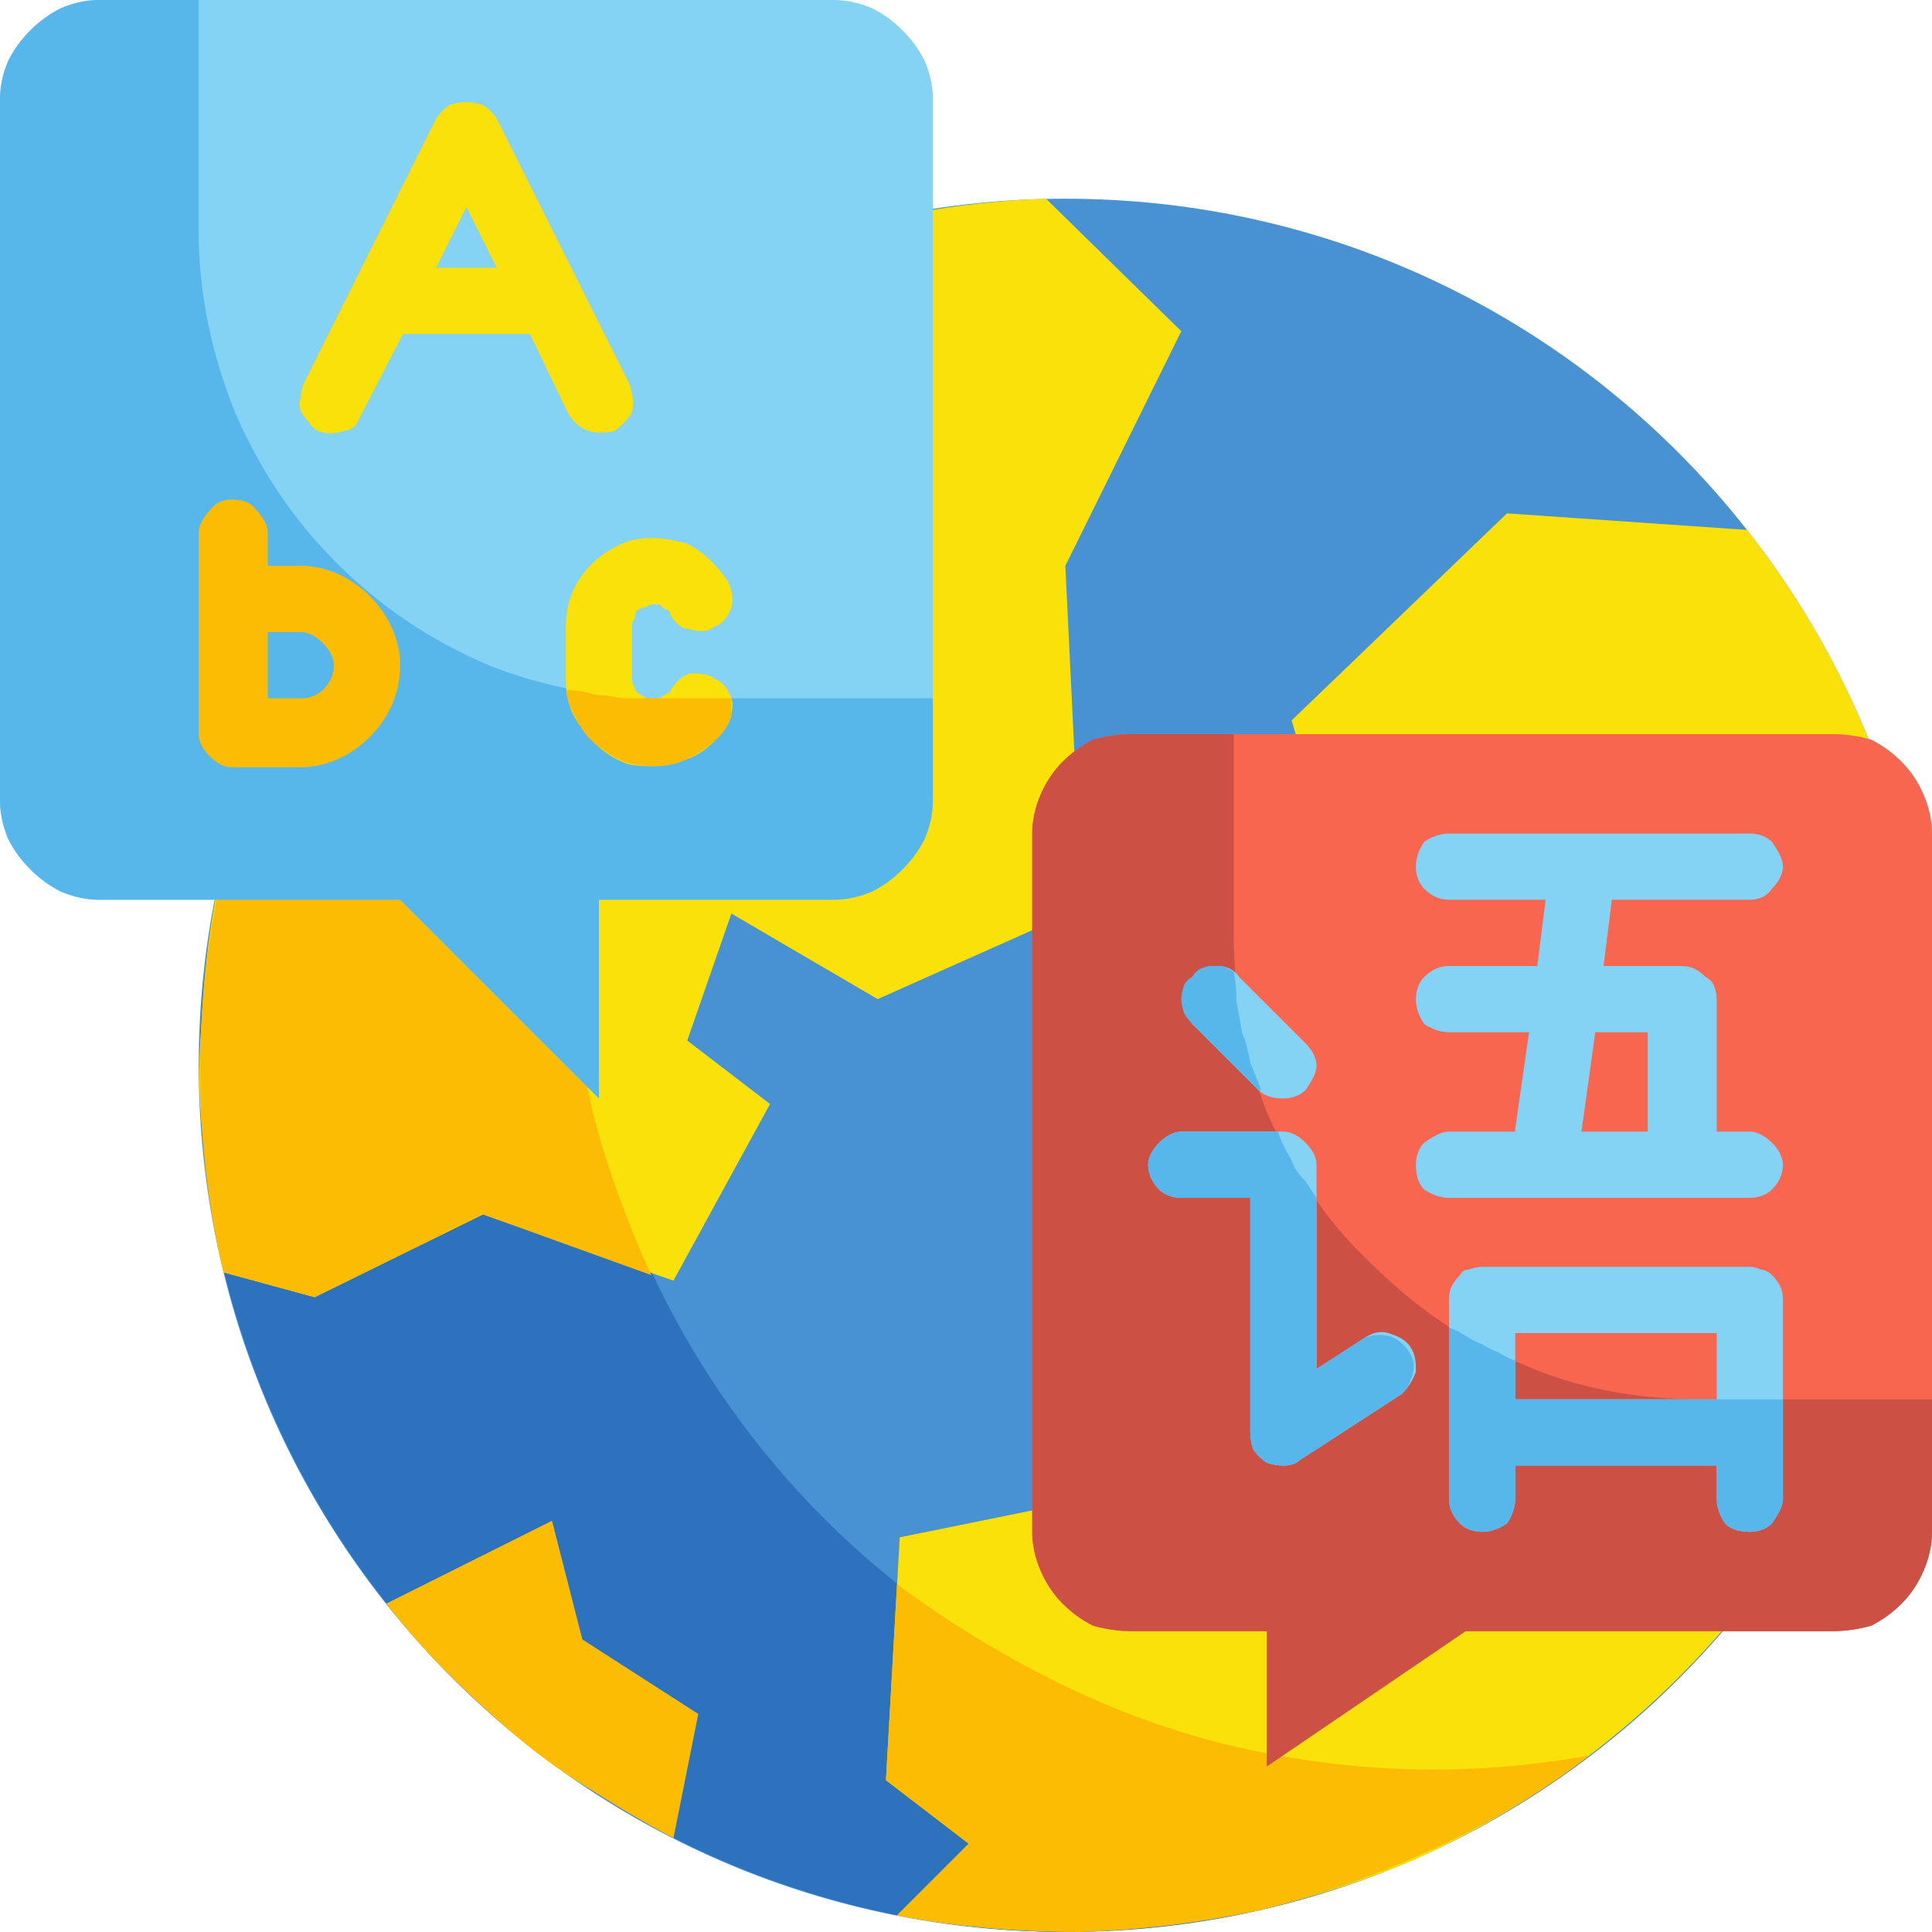
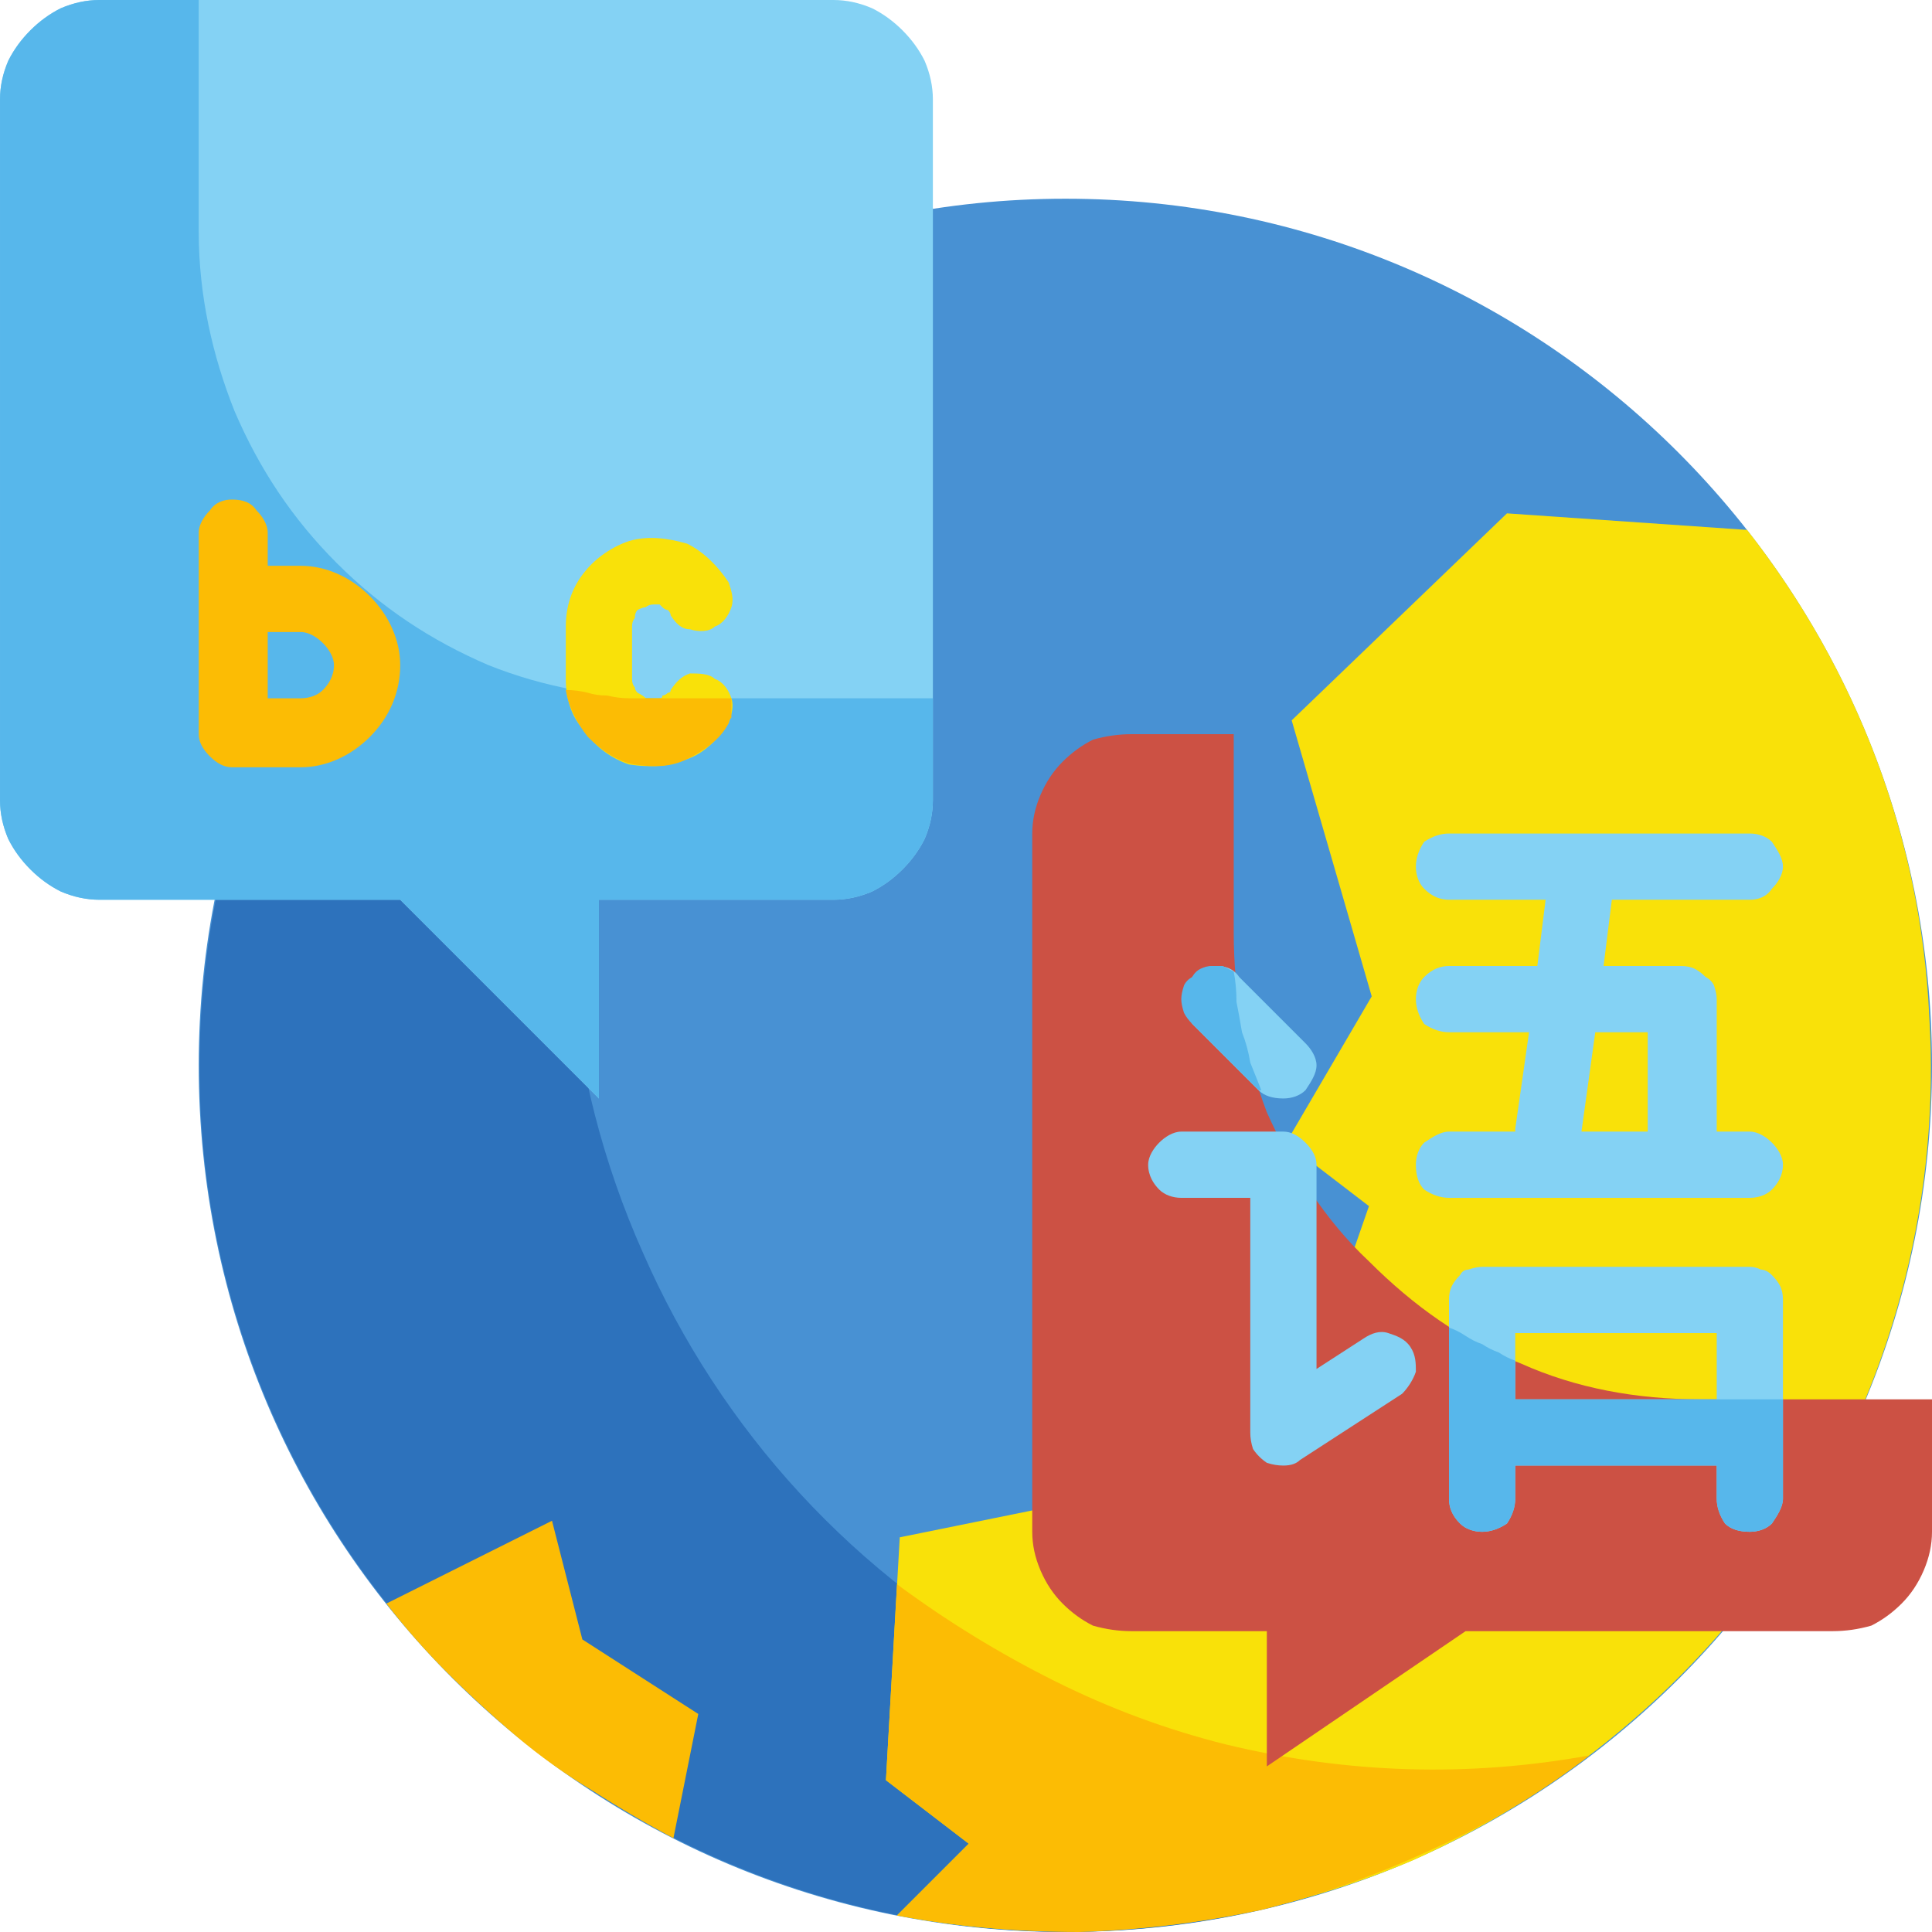
<svg xmlns="http://www.w3.org/2000/svg" version="1.2" viewBox="0 0 70 70" width="70" height="70">
  <style>.a{fill:#4891d3}.b{fill:#2d72bc}.c{fill:#f9e109}.d{fill:#fcbc04}.e{fill:#84d2f4}.f{fill:#57b7eb}.g{fill:#f8664f}.h{fill:#cc5144}</style>
  <path fill-rule="evenodd" class="a" d="m38.6 70c-17.3 0-31.4-14-31.4-31.4 0-17.3 14.1-31.4 31.4-31.4 17.4 0 31.4 14.1 31.4 31.4 0 17.4-14 31.4-31.4 31.4z" />
  <path class="b" d="m57.6 63.6c-7.6 5.8-17.5 7.8-26.8 5.4-9.3-2.4-17-8.9-20.9-17.7-3.9-8.8-3.5-18.9 1-27.4 4.5-8.5 12.6-14.4 22.1-16.2-5.6 4.3-9.7 10.4-11.4 17.2-1.8 6.8-1.2 14 1.7 20.5 2.8 6.4 7.7 11.8 14 15.1 6.2 3.3 13.4 4.4 20.3 3.1z" />
  <path class="c" d="m49.7 36.1l-2.9-10 7.8-7.5 8.7 0.6c4 5.1 6.3 11.2 6.6 17.6 0.4 6.4-1.2 12.8-4.5 18.2-3.4 5.5-8.4 9.8-14.2 12.4-5.9 2.5-12.4 3.2-18.7 2l2.6-2.6-3-2.3 0.5-8.8 6.9-1.4 5.4-0.7 3.1-5.3 1.6-4.6-3-2.3z" />
-   <path class="c" d="m9 28.2c1-2.9 2.5-5.8 4.4-8.3 1.9-2.6 4.2-4.8 6.8-6.7 2.5-1.8 5.4-3.3 8.4-4.3 3-1 6.1-1.6 9.3-1.7l4.9 4.8-4.2 8.5 0.6 12.4-7.4 3.3-5.3-3.1-1.6 4.6 3 2.3-3.5 6.4-6.9-2.4-6.1 3-3.3-0.9q-0.5-2.2-0.7-4.5-0.3-2.2-0.1-4.5 0.1-2.3 0.5-4.5 0.4-2.2 1.2-4.4z" />
  <path class="d" d="m14 58.1l6-3 1.1 4.3 4.2 2.7-0.9 4.5q-1.5-0.8-2.9-1.7-1.5-0.9-2.8-2-1.3-1.1-2.5-2.3-1.2-1.2-2.2-2.5z" />
  <path class="d" d="m57.6 63.6q-2.6 2-5.7 3.4-3 1.4-6.2 2.2-3.3 0.7-6.6 0.8-3.4 0-6.6-0.6l2.6-2.6-3-2.3 0.4-7.1q2.7 2 5.7 3.5 3 1.5 6.2 2.3 3.3 0.8 6.6 0.9 3.3 0.1 6.6-0.5z" />
-   <path class="d" d="m22.4 22.4q-1.1 2.8-1.5 5.9-0.4 3-0.3 6.1 0.2 3 0.9 6 0.8 3 2.1 5.8l-6.1-2.2-6.1 3-3.3-0.9c-1-4.2-1.1-8.5-0.4-12.7 0.7-4.2 2.2-8.2 4.6-11.8 2.3-3.6 5.3-6.7 8.9-9.1 3.5-2.3 7.6-4 11.8-4.7q-1.9 1.3-3.5 3-1.6 1.6-2.9 3.5-1.4 1.8-2.4 3.9-1.1 2-1.8 4.2z" />
  <path class="e" d="m0 3.6v25.4q0 0.7 0.3 1.4 0.3 0.6 0.8 1.1 0.5 0.5 1.1 0.8 0.7 0.3 1.4 0.3h10.9l7.2 7.2v-7.2h8.5q0.7 0 1.4-0.3 0.6-0.3 1.1-0.8 0.5-0.5 0.8-1.1 0.3-0.7 0.3-1.4v-25.4q0-0.7-0.3-1.4-0.3-0.6-0.8-1.1-0.5-0.5-1.1-0.8-0.7-0.3-1.4-0.3h-26.6q-0.7 0-1.4 0.3-0.6 0.3-1.1 0.8-0.5 0.5-0.8 1.1-0.3 0.7-0.3 1.4z" />
  <path class="f" d="m33.8 25.3v3.7q0 0.7-0.3 1.4-0.3 0.6-0.8 1.1-0.5 0.5-1.1 0.8-0.7 0.3-1.4 0.3h-8.5v7.2l-7.2-7.2h-10.9q-0.7 0-1.4-0.3-0.6-0.3-1.1-0.8-0.5-0.5-0.8-1.1-0.3-0.7-0.3-1.4v-25.4q0-0.7 0.3-1.4 0.3-0.6 0.8-1.1 0.5-0.5 1.1-0.8 0.7-0.3 1.4-0.3h3.6v8.4c0 2.3 0.5 4.5 1.3 6.5 0.9 2.1 2.1 3.9 3.7 5.5 1.6 1.6 3.4 2.8 5.5 3.7 2 0.8 4.2 1.2 6.4 1.2z" />
-   <path class="c" d="m11.5 15.6q0.2 0.1 0.5 0.1 0.2 0 0.5-0.1 0.2 0 0.4-0.2 0.1-0.2 0.2-0.4l1.5-2.9h4.6l1.4 2.9c0.2 0.3 0.4 0.5 0.7 0.6 0.3 0.1 0.7 0.1 1 0 0.2-0.2 0.5-0.4 0.6-0.7 0.1-0.3 0-0.7-0.1-1l-4.8-9.6q-0.2-0.3-0.5-0.5-0.3-0.1-0.6-0.1-0.3 0-0.6 0.1-0.3 0.2-0.5 0.5l-4.8 9.6q-0.1 0.3-0.1 0.5-0.1 0.2 0 0.5 0.1 0.2 0.3 0.4 0.1 0.2 0.3 0.3zm5.4-8.1l1.1 2.2h-2.2z" />
  <path class="d" d="m10.9 20.5h-1.2v-1.2c0-0.3-0.2-0.6-0.4-0.8-0.2-0.3-0.5-0.4-0.9-0.4-0.3 0-0.6 0.1-0.8 0.4-0.2 0.2-0.4 0.5-0.4 0.8v7.3q0 0.2 0.1 0.4 0.1 0.2 0.3 0.4 0.2 0.2 0.4 0.3 0.2 0.1 0.4 0.1h2.5c0.9 0 1.8-0.4 2.5-1.1 0.7-0.7 1.1-1.6 1.1-2.6 0-0.9-0.4-1.8-1.1-2.5-0.7-0.7-1.6-1.1-2.5-1.1zm0 4.8h-1.2v-2.4h1.2c0.3 0 0.6 0.2 0.8 0.4 0.2 0.2 0.4 0.5 0.4 0.8 0 0.4-0.2 0.7-0.4 0.9-0.2 0.2-0.5 0.3-0.8 0.3z" />
  <path class="c" d="m23.7 21.9q0.1 0 0.2 0 0.1 0.1 0.1 0.1 0.1 0.1 0.2 0.1 0.1 0.1 0.1 0.2c0.2 0.3 0.4 0.5 0.7 0.5 0.3 0.1 0.7 0.1 0.9-0.1 0.3-0.1 0.5-0.4 0.6-0.7 0.1-0.3 0-0.6-0.1-0.9-0.4-0.6-0.9-1.1-1.5-1.4-0.7-0.2-1.4-0.3-2.1-0.1-0.6 0.2-1.2 0.6-1.6 1.1-0.5 0.6-0.7 1.3-0.7 2v1.9c0 0.7 0.2 1.4 0.7 1.9 0.4 0.6 1 1 1.6 1.2 0.7 0.1 1.4 0.1 2.1-0.2 0.6-0.2 1.1-0.7 1.5-1.3 0.1-0.3 0.2-0.6 0.1-0.9-0.1-0.3-0.3-0.6-0.6-0.7-0.2-0.2-0.6-0.2-0.9-0.2-0.3 0.1-0.5 0.3-0.7 0.6q0 0.1-0.1 0.1-0.1 0.1-0.2 0.1 0 0.1-0.1 0.1-0.1 0-0.2 0-0.2 0-0.3 0-0.1-0.1-0.3-0.2-0.1-0.1-0.1-0.2-0.1-0.1-0.1-0.3v-1.9q0-0.2 0.1-0.3 0-0.2 0.1-0.3 0.2-0.1 0.3-0.1 0.1-0.1 0.3-0.1z" />
  <path class="d" d="m26.4 26.2c-0.3 0.6-0.9 1-1.5 1.3-0.6 0.3-1.2 0.3-1.9 0.2-0.6-0.1-1.2-0.5-1.7-1-0.4-0.5-0.7-1.1-0.8-1.7q0.4 0 0.8 0.1 0.3 0.1 0.7 0.1 0.4 0.1 0.8 0.1 0.3 0 0.7 0 0 0 0.1 0 0 0 0 0 0 0 0 0 0 0 0.1 0 0 0 0 0 0 0 0 0 0 0 0 0 0 0 0.1 0 0.1 0 0.3 0h2.4q0 0.2 0 0.3 0 0.1 0 0.2 0 0.1 0 0.2-0.1 0.1-0.1 0.2z" />
-   <path class="g" d="m37.4 30.2v25.3q0 0.7 0.3 1.4 0.3 0.7 0.8 1.2 0.5 0.5 1.1 0.8 0.7 0.2 1.4 0.2h4.9v4.9l7.2-4.9h13.3q0.7 0 1.4-0.2 0.6-0.3 1.1-0.8 0.5-0.5 0.8-1.2 0.3-0.7 0.3-1.4v-25.3q0-0.7-0.3-1.4-0.3-0.7-0.8-1.2-0.5-0.5-1.1-0.8-0.7-0.2-1.4-0.2h-25.4q-0.7 0-1.4 0.2-0.6 0.3-1.1 0.8-0.5 0.5-0.8 1.2-0.3 0.7-0.3 1.4z" />
  <path class="h" d="m70 50.7v4.8q0 0.7-0.3 1.4-0.3 0.7-0.8 1.2-0.5 0.5-1.1 0.8-0.7 0.2-1.4 0.2h-13.3l-7.2 4.9v-4.9h-4.9q-0.7 0-1.4-0.2-0.6-0.3-1.1-0.8-0.5-0.5-0.8-1.2-0.3-0.7-0.3-1.4v-25.3q0-0.7 0.3-1.4 0.3-0.7 0.8-1.2 0.5-0.5 1.1-0.8 0.7-0.2 1.4-0.2h3.7v7.2c0 2.2 0.4 4.4 1.2 6.5 0.9 2 2.1 3.9 3.7 5.4 1.6 1.6 3.4 2.9 5.5 3.7 2 0.9 4.2 1.3 6.5 1.3z" />
  <path class="e" d="m49.4 48.5l-1.7 1.1v-7.4q0-0.2-0.1-0.4-0.1-0.2-0.3-0.4-0.2-0.2-0.4-0.3-0.2-0.1-0.4-0.1h-3.7c-0.3 0-0.6 0.2-0.8 0.4-0.2 0.2-0.4 0.5-0.4 0.8 0 0.4 0.2 0.7 0.4 0.9 0.2 0.2 0.5 0.3 0.8 0.3h2.5v8.5q0 0.3 0.1 0.6 0.2 0.3 0.5 0.5 0.3 0.1 0.6 0.1 0.4 0 0.6-0.2l3.7-2.4c0.2-0.2 0.4-0.5 0.5-0.8 0-0.3 0-0.6-0.2-0.9-0.2-0.3-0.5-0.4-0.8-0.5-0.3-0.1-0.6 0-0.9 0.2z" />
  <path class="e" d="m45.6 39.5c0.2 0.2 0.5 0.3 0.9 0.3 0.3 0 0.6-0.1 0.8-0.3 0.2-0.3 0.4-0.6 0.4-0.9 0-0.3-0.2-0.6-0.4-0.8l-2.4-2.4c-0.2-0.3-0.5-0.4-0.8-0.4-0.4 0-0.7 0.1-0.9 0.4-0.2 0.2-0.3 0.5-0.3 0.8 0 0.3 0.1 0.6 0.3 0.9z" />
  <path class="e" d="m63.4 41h-1.2v-4.8q0-0.2-0.1-0.5-0.1-0.2-0.3-0.3-0.2-0.2-0.4-0.3-0.2-0.1-0.5-0.1h-2.8l0.3-2.4h5c0.3 0 0.6-0.1 0.8-0.4 0.2-0.2 0.4-0.5 0.4-0.8 0-0.3-0.2-0.6-0.4-0.9-0.2-0.2-0.5-0.3-0.8-0.3h-10.9c-0.3 0-0.6 0.1-0.9 0.3-0.2 0.3-0.3 0.6-0.3 0.9 0 0.3 0.1 0.6 0.3 0.8 0.3 0.3 0.6 0.4 0.9 0.4h3.5l-0.3 2.4h-3.2c-0.3 0-0.6 0.1-0.9 0.4-0.2 0.2-0.3 0.5-0.3 0.8 0 0.3 0.1 0.6 0.3 0.9 0.3 0.2 0.6 0.3 0.9 0.3h2.9l-0.5 3.5q0 0 0 0 0 0 0 0.1 0 0 0 0 0 0 0 0h-2.4c-0.3 0-0.6 0.2-0.9 0.4-0.2 0.2-0.3 0.5-0.3 0.8 0 0.4 0.1 0.7 0.3 0.9 0.3 0.2 0.6 0.3 0.9 0.3h10.9c0.3 0 0.6-0.1 0.8-0.3 0.2-0.2 0.4-0.5 0.4-0.9 0-0.3-0.2-0.6-0.4-0.8-0.2-0.2-0.5-0.4-0.8-0.4zm-5.6-3.6h1.9v3.6h-2.4z" />
  <path class="e" d="m63.4 45.9h-9.7q-0.2 0-0.5 0.1-0.2 0-0.3 0.2-0.2 0.2-0.3 0.4-0.1 0.2-0.1 0.5v7.2c0 0.3 0.1 0.6 0.4 0.9 0.2 0.2 0.5 0.3 0.8 0.3 0.3 0 0.6-0.1 0.9-0.3 0.2-0.3 0.3-0.6 0.3-0.9v-1.2h7.3v1.2c0 0.3 0.1 0.6 0.3 0.9 0.2 0.2 0.5 0.3 0.9 0.3 0.3 0 0.6-0.1 0.8-0.3 0.2-0.3 0.4-0.6 0.4-0.9v-7.2q0-0.3-0.1-0.5-0.1-0.2-0.3-0.4-0.2-0.2-0.4-0.2-0.2-0.1-0.4-0.1zm-8.5 4.8v-2.4h7.3v2.4z" />
-   <path class="f" d="m50.8 50.5l-3.7 2.4q-0.2 0.2-0.6 0.2-0.3 0-0.6-0.1-0.3-0.2-0.5-0.5-0.1-0.3-0.1-0.6v-8.5h-2.5c-0.3 0-0.6-0.1-0.8-0.3-0.2-0.2-0.4-0.5-0.4-0.9 0-0.3 0.2-0.6 0.4-0.8 0.2-0.2 0.5-0.4 0.8-0.4h3.5q0.1 0.3 0.3 0.7 0.2 0.3 0.3 0.6 0.2 0.3 0.4 0.5 0.2 0.3 0.4 0.6v6.2l1.7-1.1q0.4-0.2 0.9-0.1 0.4 0.1 0.7 0.5 0.3 0.4 0.2 0.8-0.1 0.5-0.4 0.8z" />
  <path class="f" d="m45.7 39.5q-0.1 0-0.1 0l-2.4-2.4q-0.2-0.2-0.3-0.4-0.1-0.3-0.1-0.5 0-0.2 0.1-0.5 0.1-0.2 0.3-0.3 0.1-0.2 0.3-0.3 0.2-0.1 0.4-0.1 0.2 0 0.4 0 0.2 0.1 0.4 0.2 0.1 0.5 0.1 1.1 0.1 0.5 0.2 1.1 0.2 0.5 0.3 1.1 0.2 0.5 0.4 1z" />
  <path class="f" d="m54.9 50.7v-1.4q-0.3-0.1-0.6-0.3-0.3-0.1-0.6-0.3-0.3-0.1-0.6-0.3-0.3-0.2-0.6-0.3v6.2c0 0.3 0.1 0.6 0.4 0.9 0.2 0.2 0.5 0.3 0.8 0.3 0.3 0 0.6-0.1 0.9-0.3 0.2-0.3 0.3-0.6 0.3-0.9v-1.2h7.3v1.2c0 0.3 0.1 0.6 0.3 0.9 0.2 0.2 0.5 0.3 0.9 0.3 0.3 0 0.6-0.1 0.8-0.3 0.2-0.3 0.4-0.6 0.4-0.9v-3.6z" />
</svg>